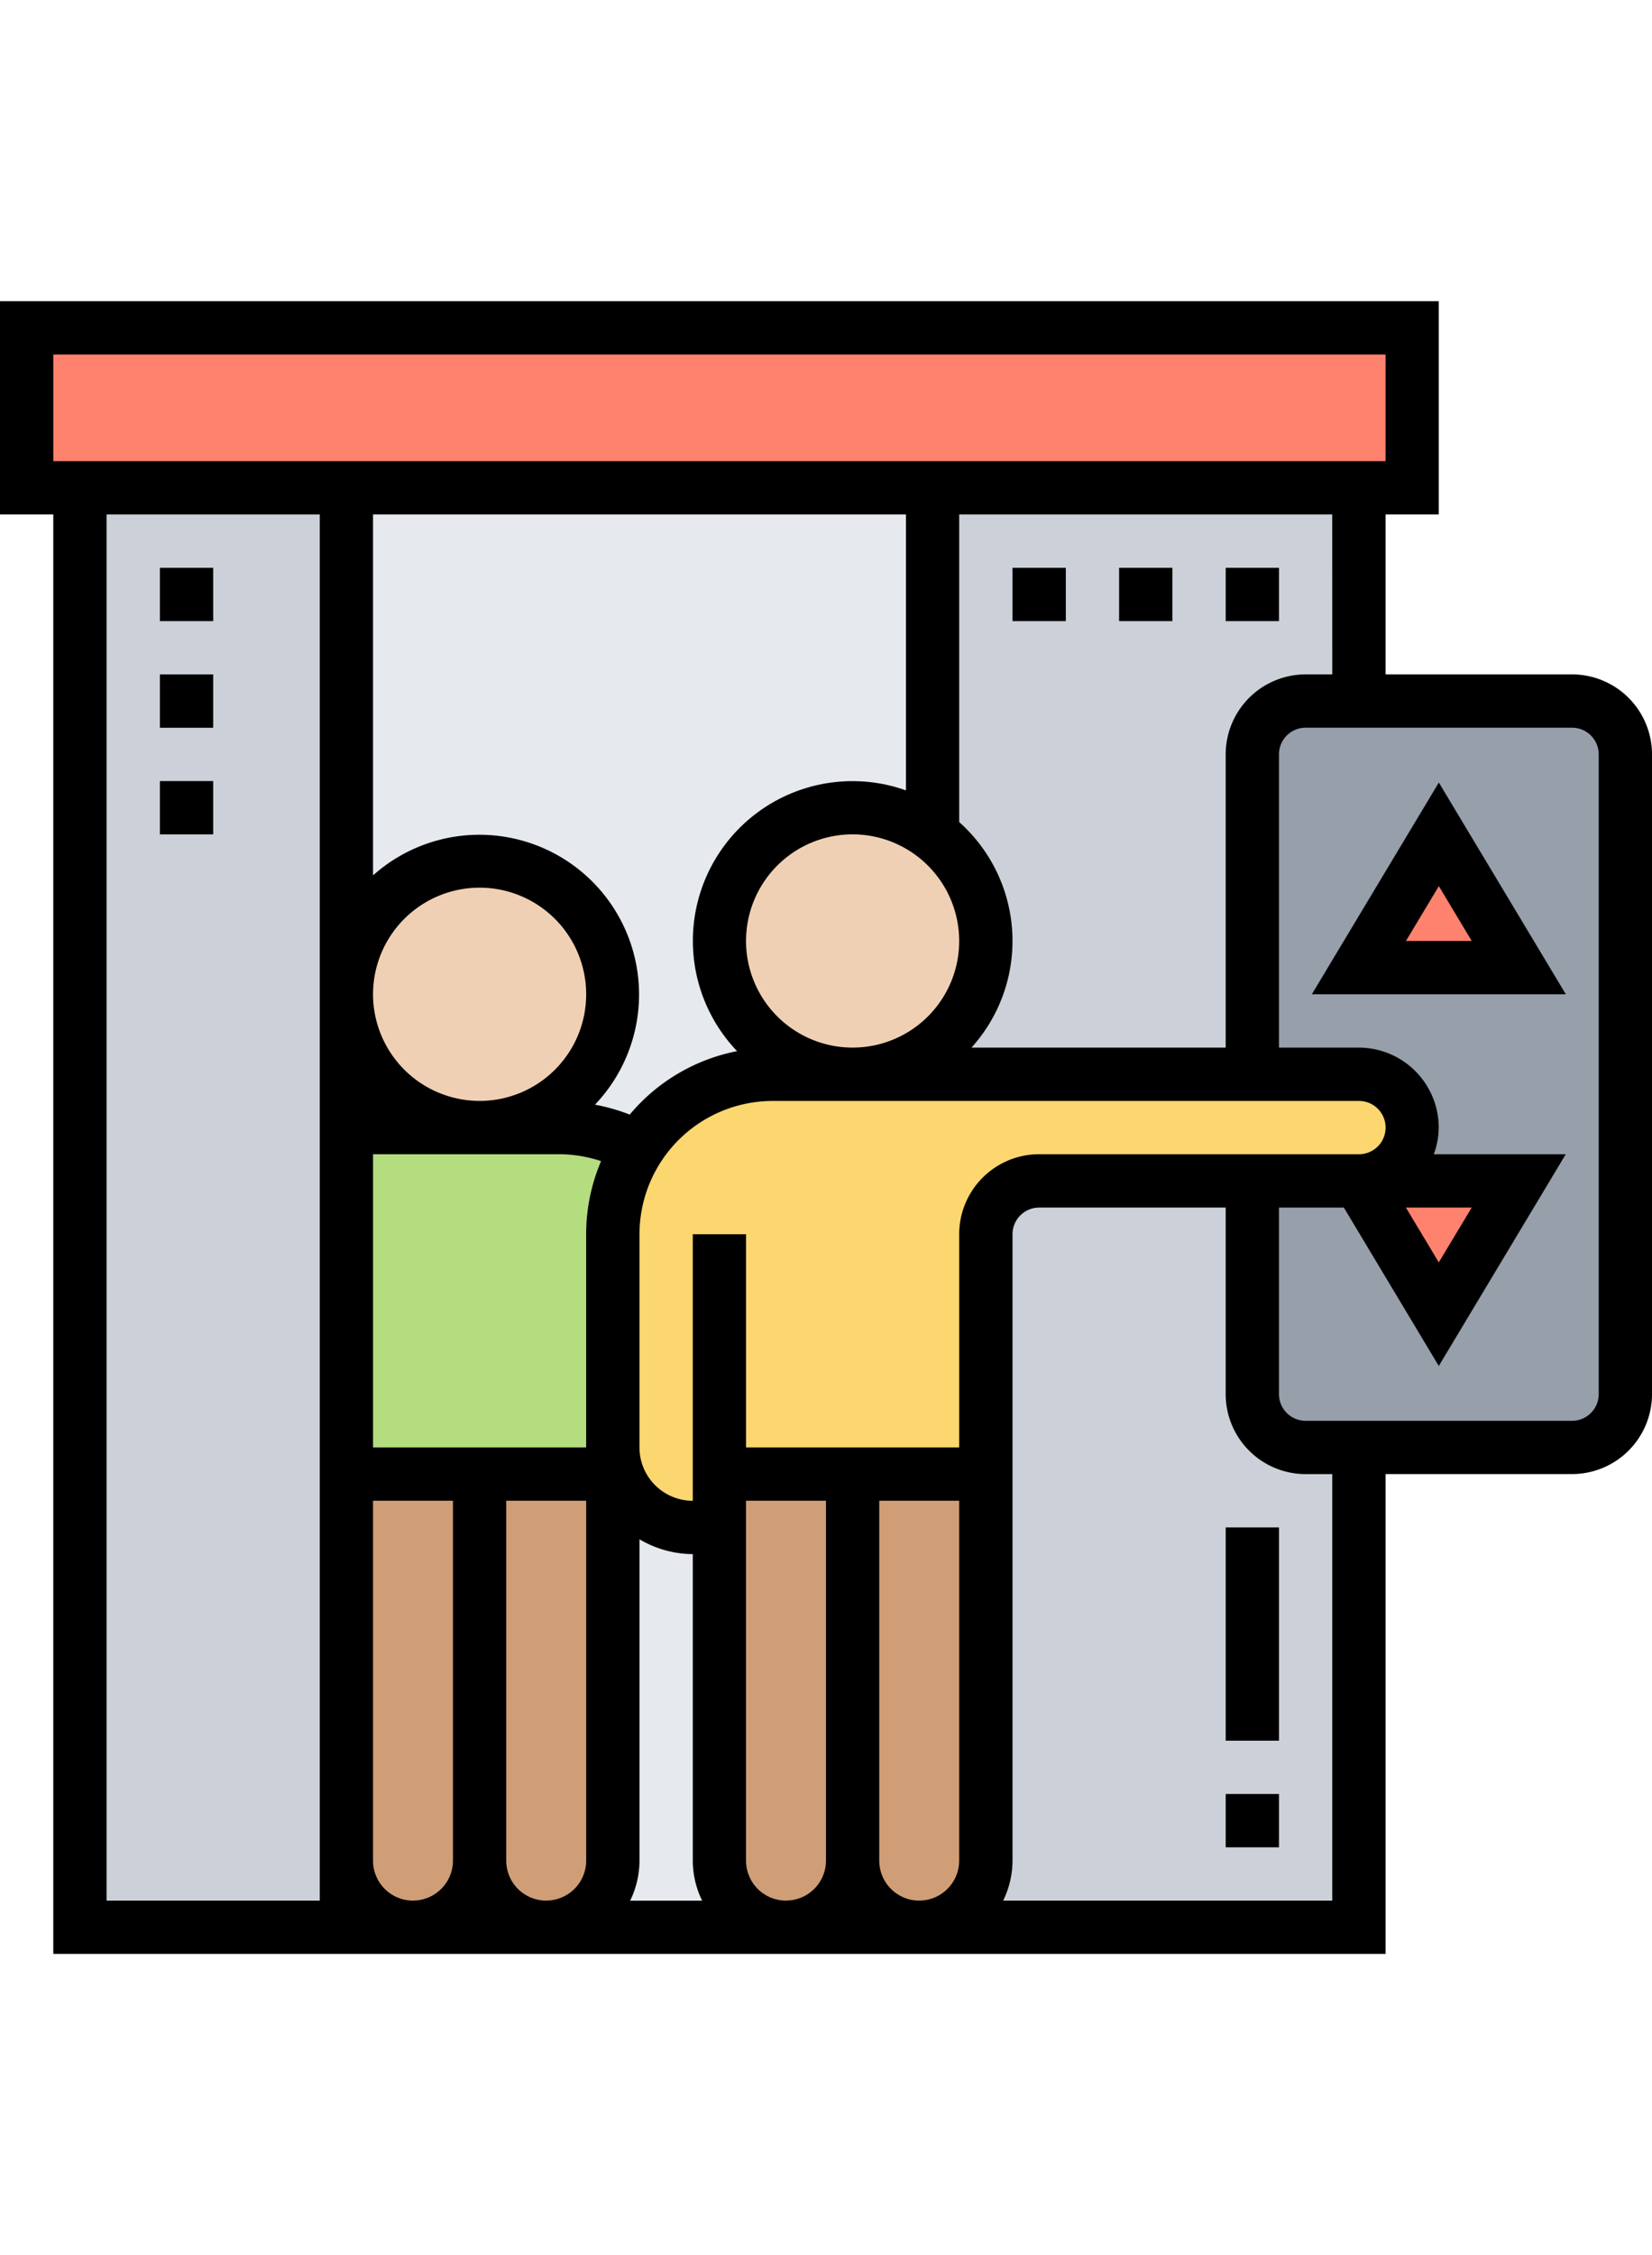
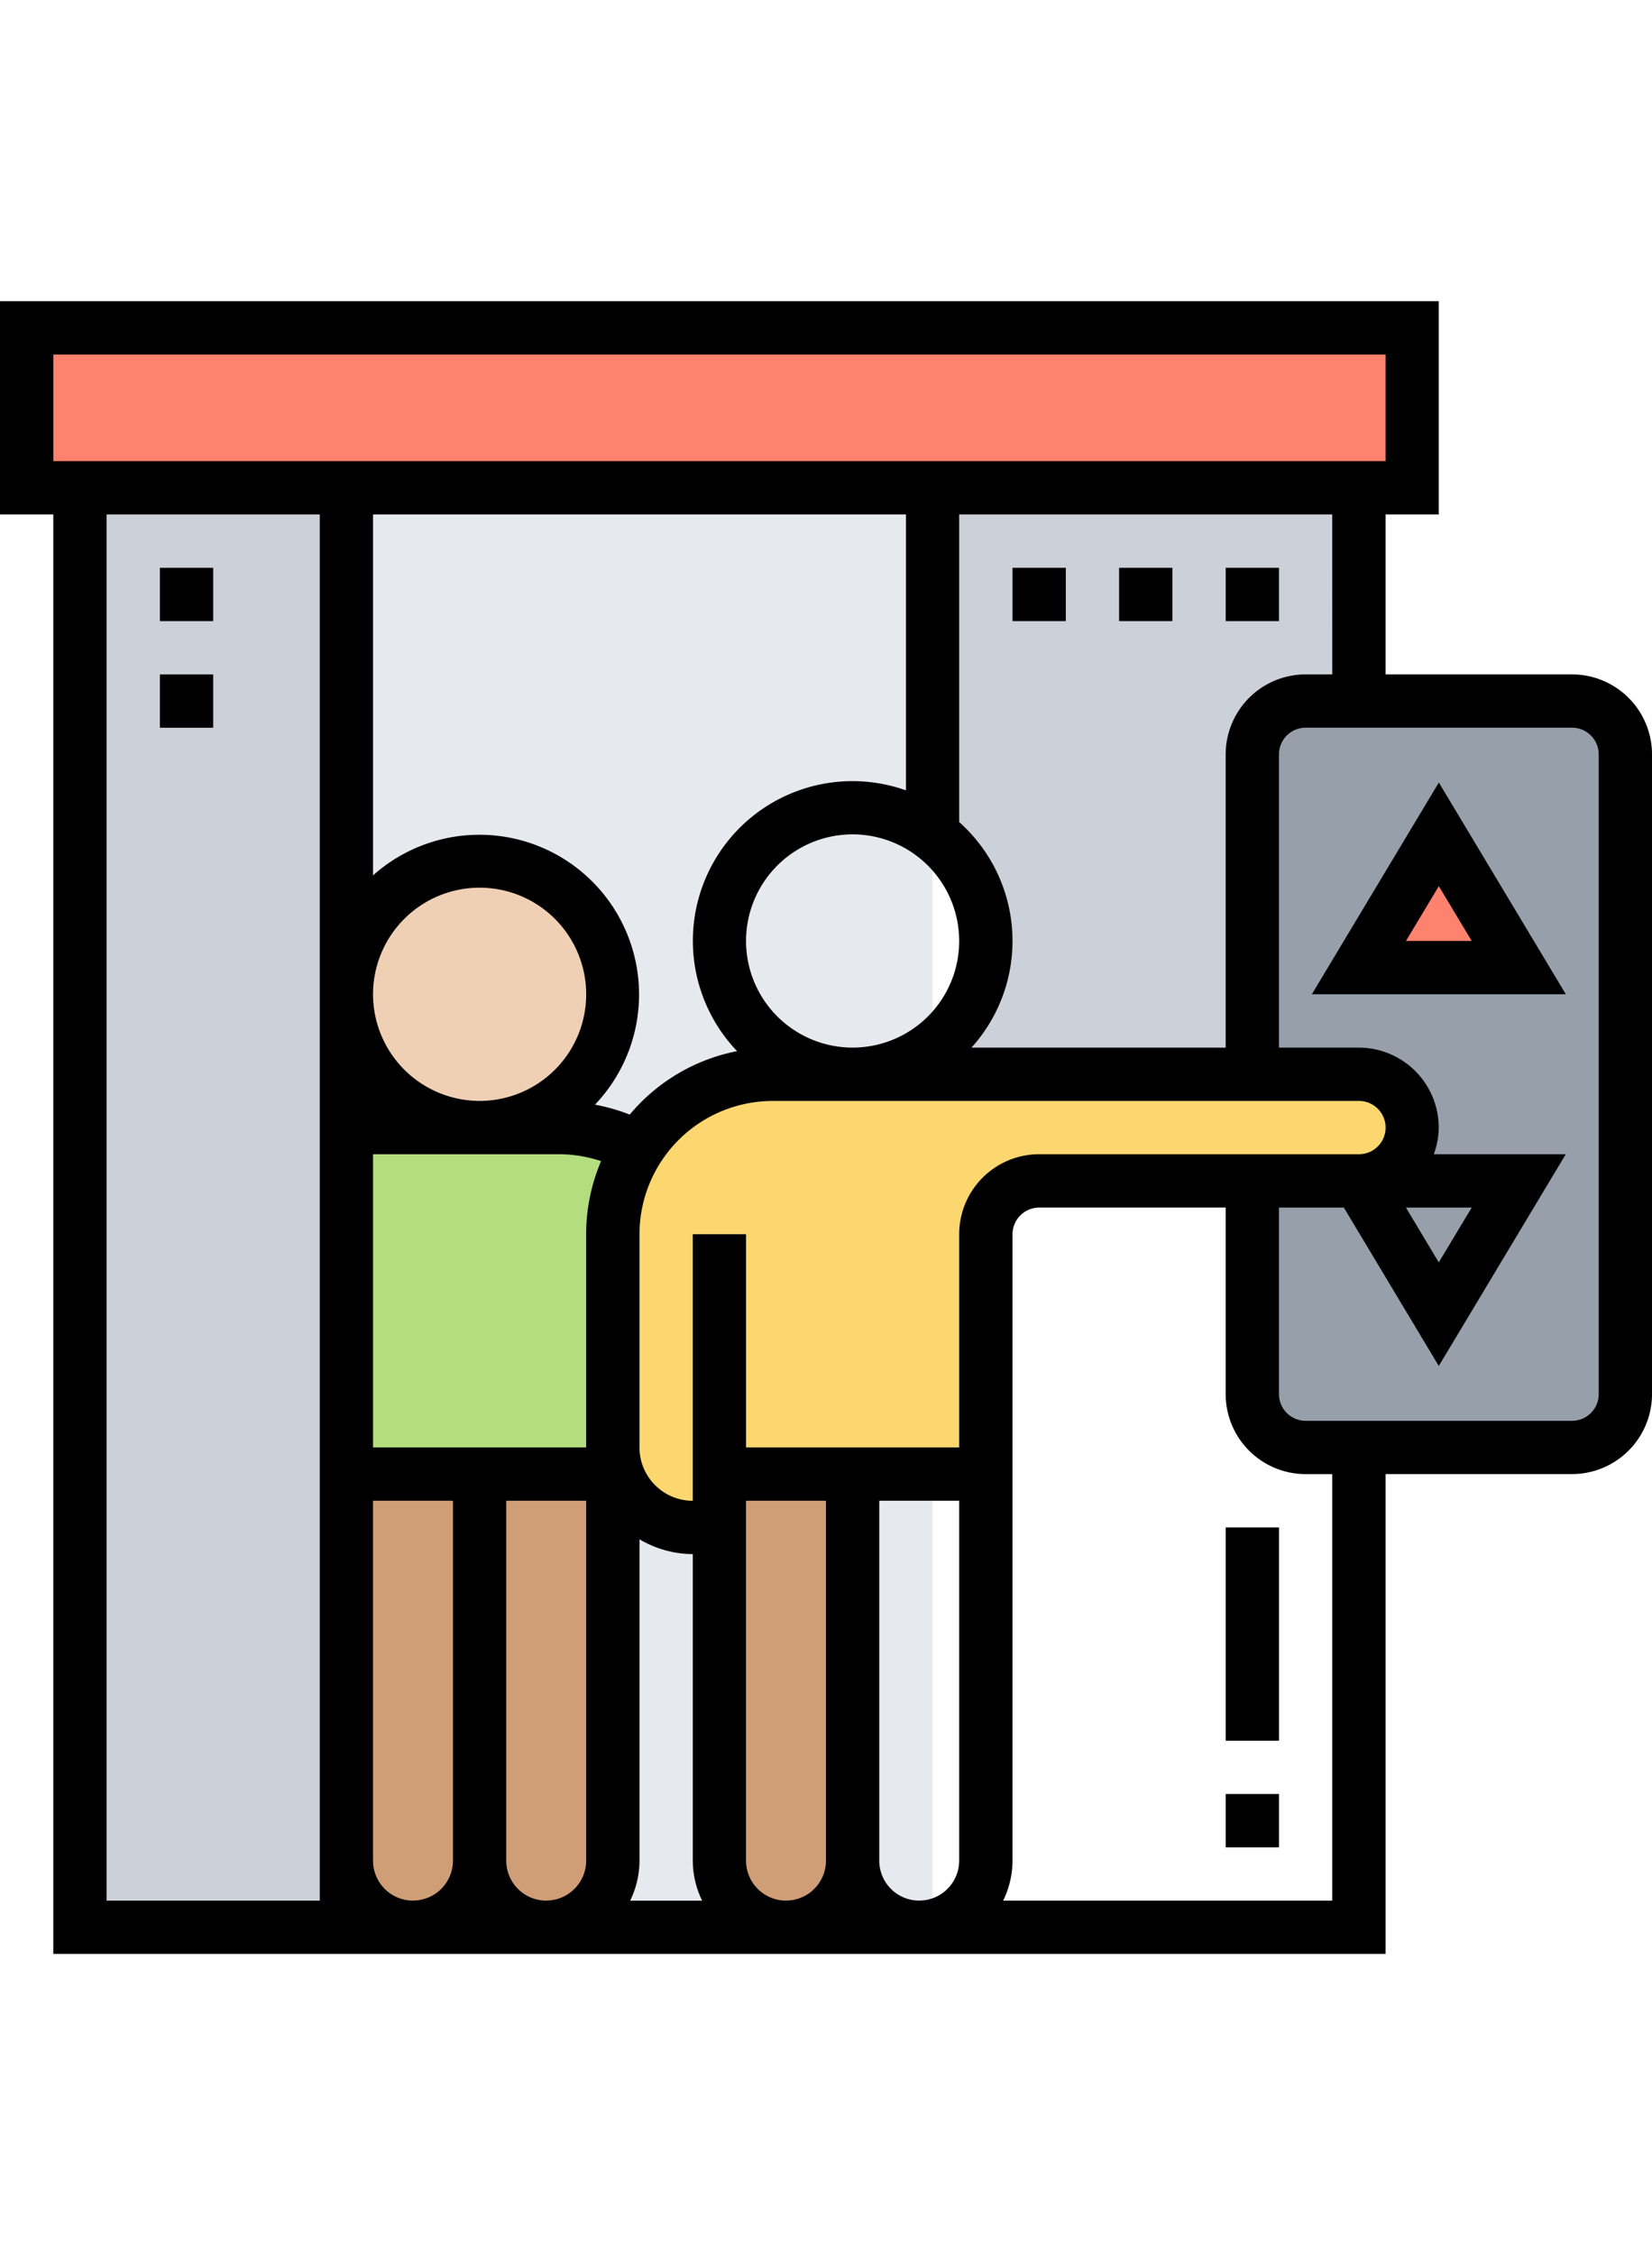
<svg xmlns="http://www.w3.org/2000/svg" width="116.427" height="158.866" viewBox="0 0 116.427 158.866">
  <defs>
    <style>.a{fill:#ffe100;}.b{clip-path:url(#a);}.c{fill:#ff826e;}.d{fill:#ccd1d9;}.e{fill:#969faa;}.f{fill:#e6e9ed;}.g{fill:#cf9e76;}.h{fill:#b4dd7f;}.i{fill:#fcd770;}.j{fill:#f0d0b4;}</style>
    <clipPath id="a">
      <path class="a" d="M41.667,166.4H158.094V7.533H41.667Z" transform="translate(-41.667 -7.533)" />
    </clipPath>
  </defs>
  <g class="b">
    <g transform="translate(0 21.218)">
      <path class="c" d="M100.448,2.8V14.067H2.8V2.8Z" transform="translate(-0.922 -0.922)" />
      <g transform="translate(5.634 13.145)">
        <path class="d" d="M5.6,11.2H24.378V112.6H5.6Z" transform="translate(-5.599 -11.199)" />
        <path class="d" d="M81.875,11.2V26.222H78.119a3.767,3.767,0,0,0-3.756,3.756V52.512H46.2a9.389,9.389,0,0,0,5.634-16.9V11.2Z" transform="translate(8.262 -11.199)" />
-         <path class="d" d="M80.68,100.176H49.7a4.7,4.7,0,0,0,4.695-4.695V51.351A3.767,3.767,0,0,1,58.146,47.6H73.169V62.618a3.767,3.767,0,0,0,3.756,3.756H80.68Z" transform="translate(9.457 1.229)" />
      </g>
      <path class="e" d="M89.728,22.4H70.95a3.767,3.767,0,0,0-3.756,3.756V71.222a3.767,3.767,0,0,0,3.756,3.756H89.728a3.767,3.767,0,0,0,3.756-3.756V26.154A3.767,3.767,0,0,0,89.728,22.4Z" transform="translate(21.066 5.77)" />
      <path class="f" d="M19.6,11.2H60.911V112.6H19.6Z" transform="translate(4.814 1.946)" />
      <path class="g" d="M28.987,62.994V90.223a4.695,4.695,0,0,1-9.389,0V62.994Z" transform="translate(4.814 19.632)" />
      <path class="g" d="M35.987,62.994V90.223a4.695,4.695,0,0,1-9.389,0V62.994h9.389Z" transform="translate(7.204 19.632)" />
      <path class="h" d="M38.377,67.33v1.878H19.6V44.8H34.621a11.272,11.272,0,0,1,5.54,1.446,11,11,0,0,0-1.784,6.065V67.33Z" transform="translate(4.814 13.418)" />
-       <path class="g" d="M55.585,62.994V90.223a4.695,4.695,0,1,1-9.389,0V62.994Z" transform="translate(13.896 19.632)" />
      <path class="g" d="M48.586,62.994V90.223a4.695,4.695,0,1,1-9.389,0V62.994Z" transform="translate(11.506 19.632)" />
      <path class="i" d="M41.108,70.164V73.92H39.23A5.626,5.626,0,0,1,33.6,68.286V53.263A11,11,0,0,1,35.381,47.2,11.256,11.256,0,0,1,44.864,42H86.177a3.767,3.767,0,0,1,3.756,3.756,3.683,3.683,0,0,1-1.108,2.667,3.732,3.732,0,0,1-2.648,1.089H63.643a3.767,3.767,0,0,0-3.756,3.756v16.9H41.108Z" transform="translate(9.594 12.462)" />
      <circle class="j" cx="9.389" cy="9.389" r="9.389" transform="translate(24.412 39.435)" />
-       <path class="j" d="M54.219,29.875A9.389,9.389,0,1,1,48.586,28,9.279,9.279,0,0,1,54.219,29.875Z" transform="translate(11.506 7.682)" />
      <path class="c" d="M78.427,29.4l5.634,9.389H72.793Z" transform="translate(22.978 8.16)" />
-       <path class="c" d="M84.06,47.6l-5.634,9.389L72.793,47.6Z" transform="translate(22.978 14.374)" />
      <path d="M112.194,27.69H99.049V16.423H102.8V1.4H1.4V16.423H5.156v101.4H30.488l.019,0,.019,0h9.354l.019,0,.017,0H56.78l.019,0,.017,0h9.354l.019,0,.017,0H99.049v-33.8h13.145a5.64,5.64,0,0,0,5.634-5.634V33.323A5.64,5.64,0,0,0,112.194,27.69Zm-16.9,0H93.415a5.64,5.64,0,0,0-5.634,5.634V53.982H69.865A11.209,11.209,0,0,0,69,38.093V16.423h26.29Zm9.829,37.557L102.8,69.11l-2.317-3.863ZM97.18,61.491H93.854l0,0H74.636A5.64,5.64,0,0,0,69,67.127V82.148H53.98V67.127H50.224V85.905a3.759,3.759,0,0,1-3.756-3.756V67.127a9.4,9.4,0,0,1,9.389-9.389H97.171a1.877,1.877,0,0,1,.009,3.754Zm-31.013,52.58a2.818,2.818,0,0,1-2.8-2.815V85.9H69v25.353a2.818,2.818,0,0,1-2.8,2.815Zm-9.389,0a2.818,2.818,0,0,1-2.8-2.815V85.9h5.634v25.353a2.818,2.818,0,0,1-2.8,2.815Zm-16.9,0a2.818,2.818,0,0,1-2.8-2.815V85.9h5.634v25.353a2.818,2.818,0,0,1-2.8,2.815Zm-9.389,0a2.818,2.818,0,0,1-2.8-2.815V85.9h5.634v25.353a2.818,2.818,0,0,1-2.8,2.815ZM65.247,16.423V35.859a11.249,11.249,0,0,0-11.9,18.371A13.14,13.14,0,0,0,45.781,58.7a13.31,13.31,0,0,0-2.449-.7A11.251,11.251,0,0,0,27.69,41.849V16.423ZM69,46.469a7.511,7.511,0,1,1-7.511-7.511A7.519,7.519,0,0,1,69,46.469ZM42.713,82.148H27.69V61.491H35.2v0h5.634a9.44,9.44,0,0,1,2.929.486,13.073,13.073,0,0,0-1.052,5.147V82.148ZM27.69,50.224A7.511,7.511,0,1,1,35.2,57.736,7.519,7.519,0,0,1,27.69,50.224Zm18.779,61.032V88.617a7.434,7.434,0,0,0,3.756,1.044v21.6a6.477,6.477,0,0,0,.659,2.815H45.811A6.5,6.5,0,0,0,46.469,111.257ZM5.156,5.156H99.049v7.511H5.156ZM8.911,16.423H23.934v97.649H8.911Zm86.382,97.649H72.1a6.477,6.477,0,0,0,.659-2.815V67.127a1.88,1.88,0,0,1,1.878-1.878H87.781V78.392a5.64,5.64,0,0,0,5.634,5.634h1.878Zm18.779-35.679a1.88,1.88,0,0,1-1.878,1.878H93.415a1.88,1.88,0,0,1-1.878-1.878V65.249H96.11L102.8,76.407l8.95-14.916h-9.3a5.559,5.559,0,0,0,.346-1.876,5.64,5.64,0,0,0-5.634-5.634H91.537V33.323a1.88,1.88,0,0,1,1.878-1.878h18.779a1.88,1.88,0,0,1,1.878,1.878Z" transform="translate(-1.4 -1.4)" />
      <path d="M70.321,41.593h17.9l-8.95-14.916Zm6.633-3.756,2.317-3.863,2.317,3.863Z" transform="translate(22.133 7.231)" />
      <path d="M9.8,15.4h3.756v3.756H9.8Z" transform="translate(1.468 3.38)" />
      <path d="M9.8,21h3.756v3.756H9.8Z" transform="translate(1.468 5.292)" />
-       <path d="M9.8,26.6h3.756v3.756H9.8Z" transform="translate(1.468 7.204)" />
      <path d="M65.794,15.4H69.55v3.756H65.794Z" transform="translate(20.588 3.38)" />
      <path d="M60.194,15.4H63.95v3.756H60.194Z" transform="translate(18.676 3.38)" />
      <path d="M54.595,15.4h3.756v3.756H54.595Z" transform="translate(16.764 3.38)" />
      <path d="M65.794,79.793H69.55v3.756H65.794Z" transform="translate(20.588 25.367)" />
      <path d="M65.794,65.794H69.55V80.817H65.794Z" transform="translate(20.588 20.588)" />
    </g>
  </g>
</svg>